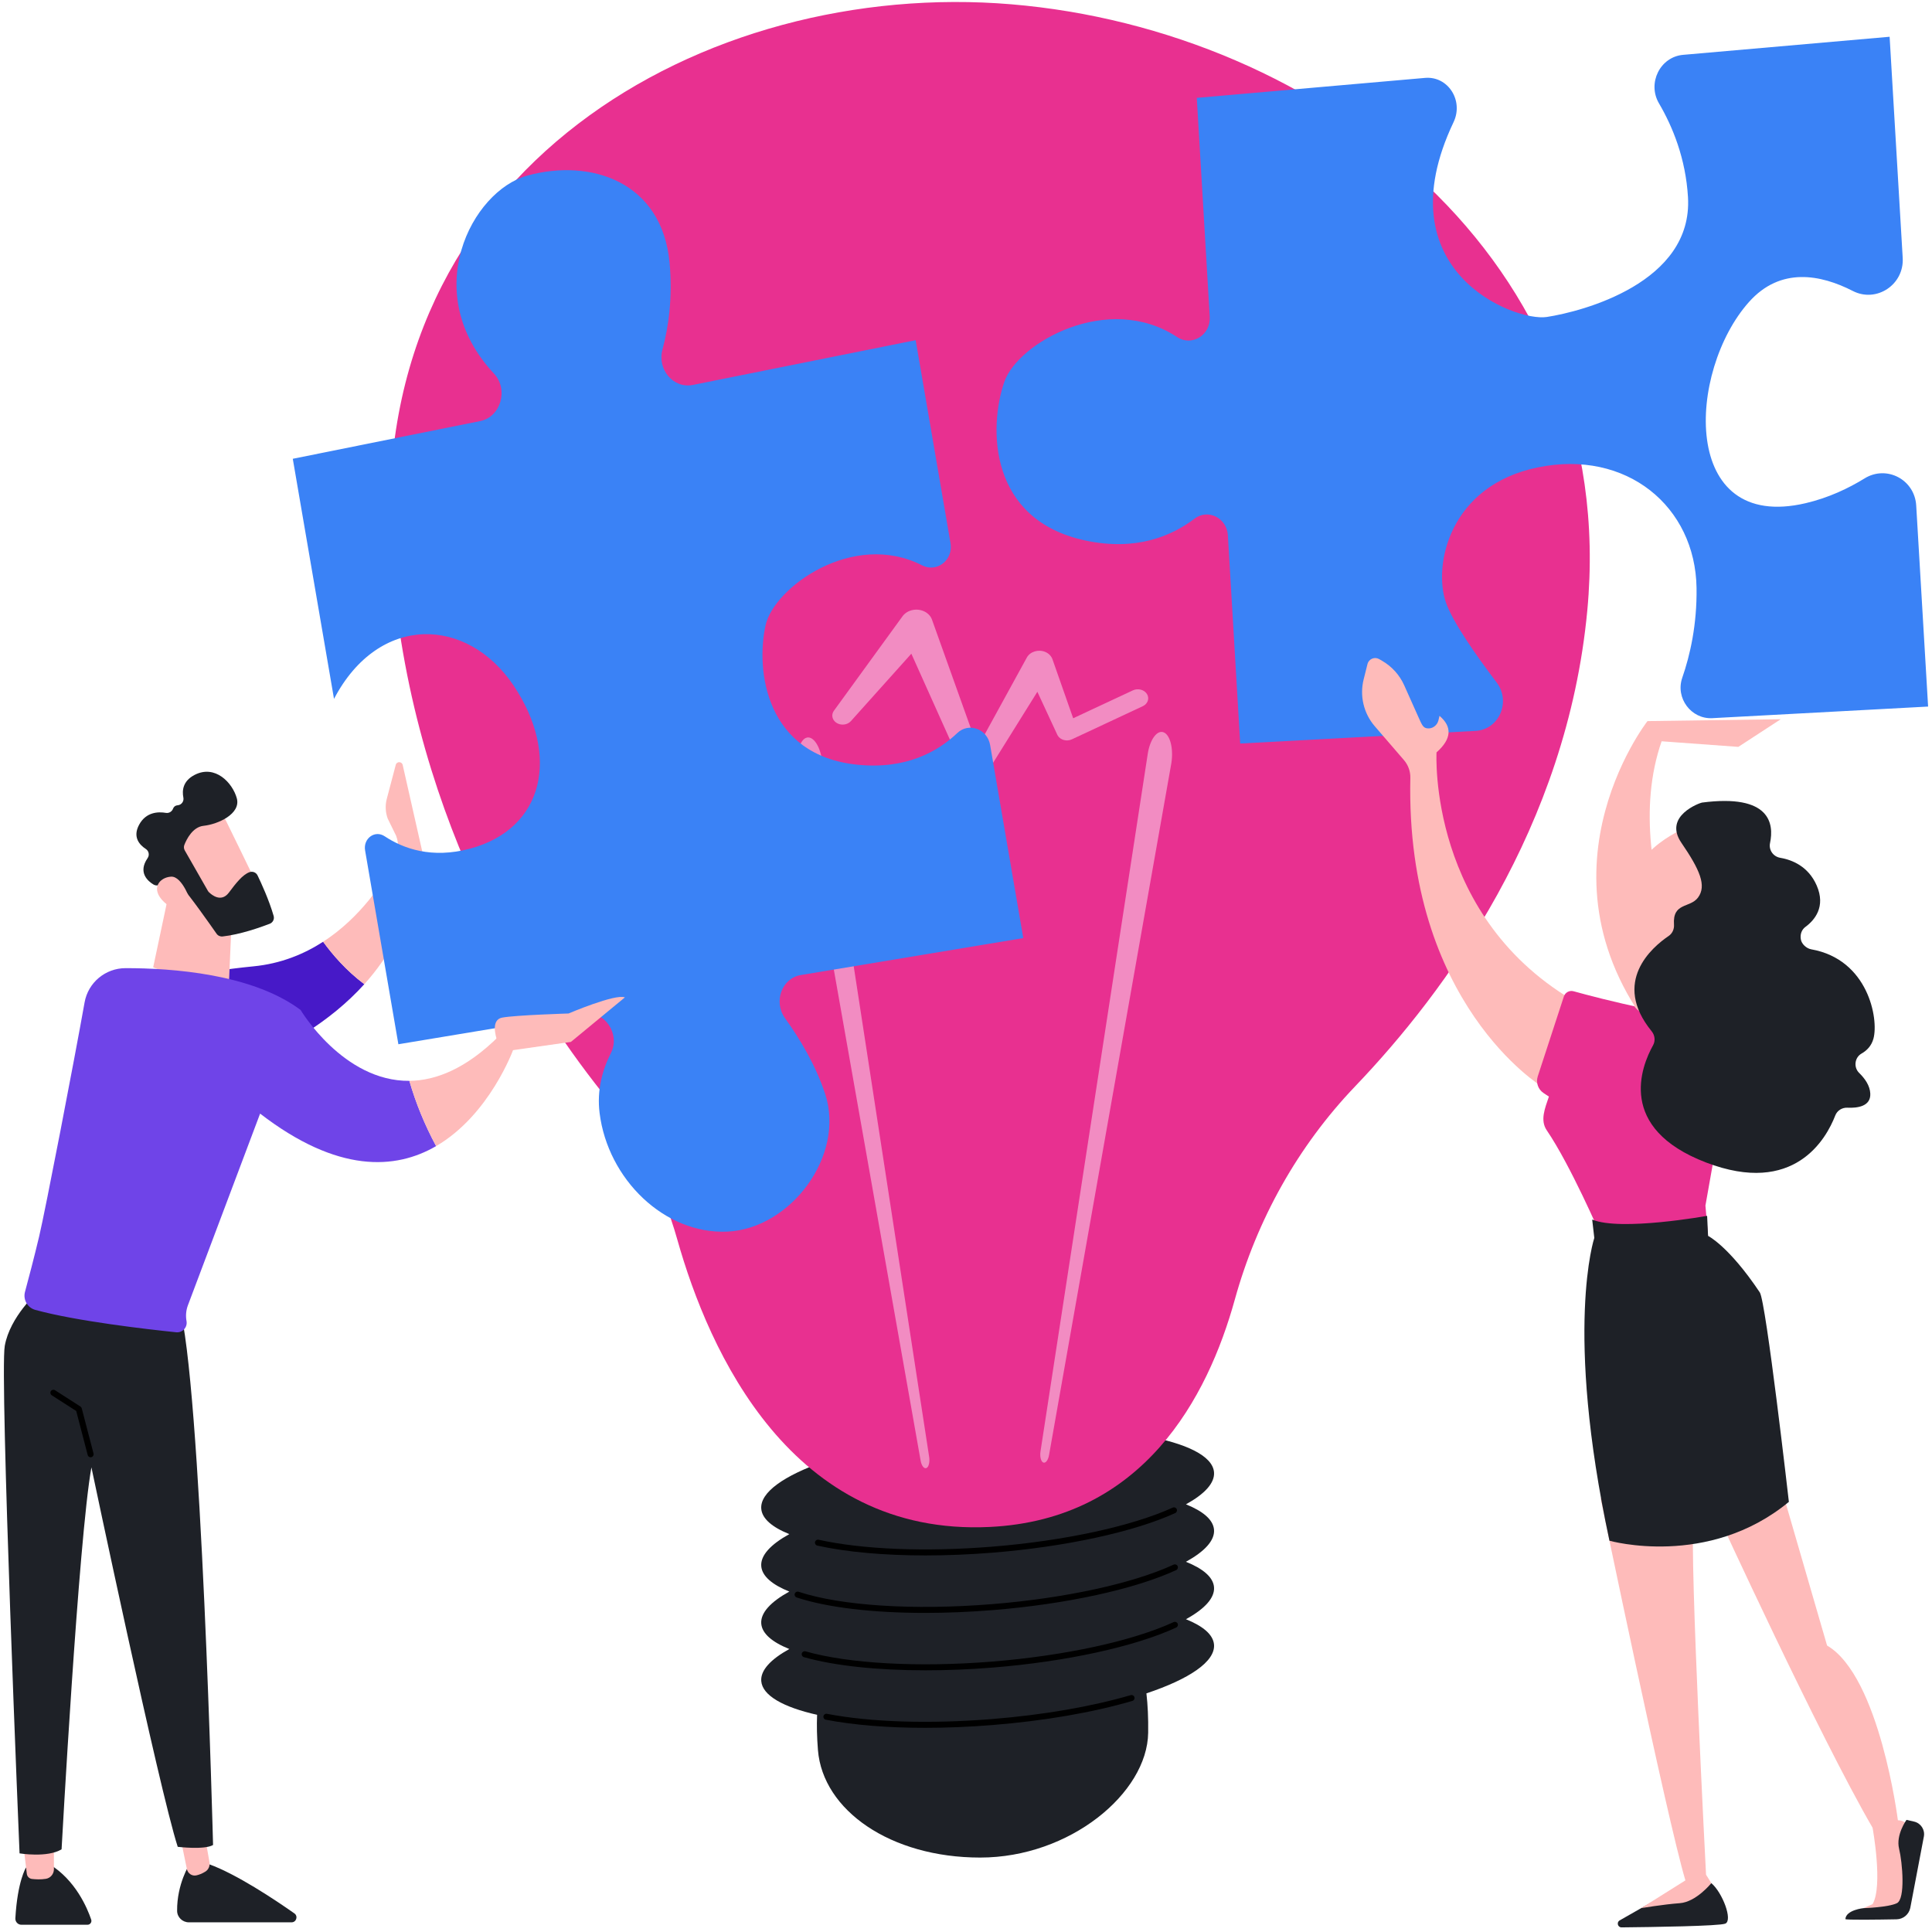
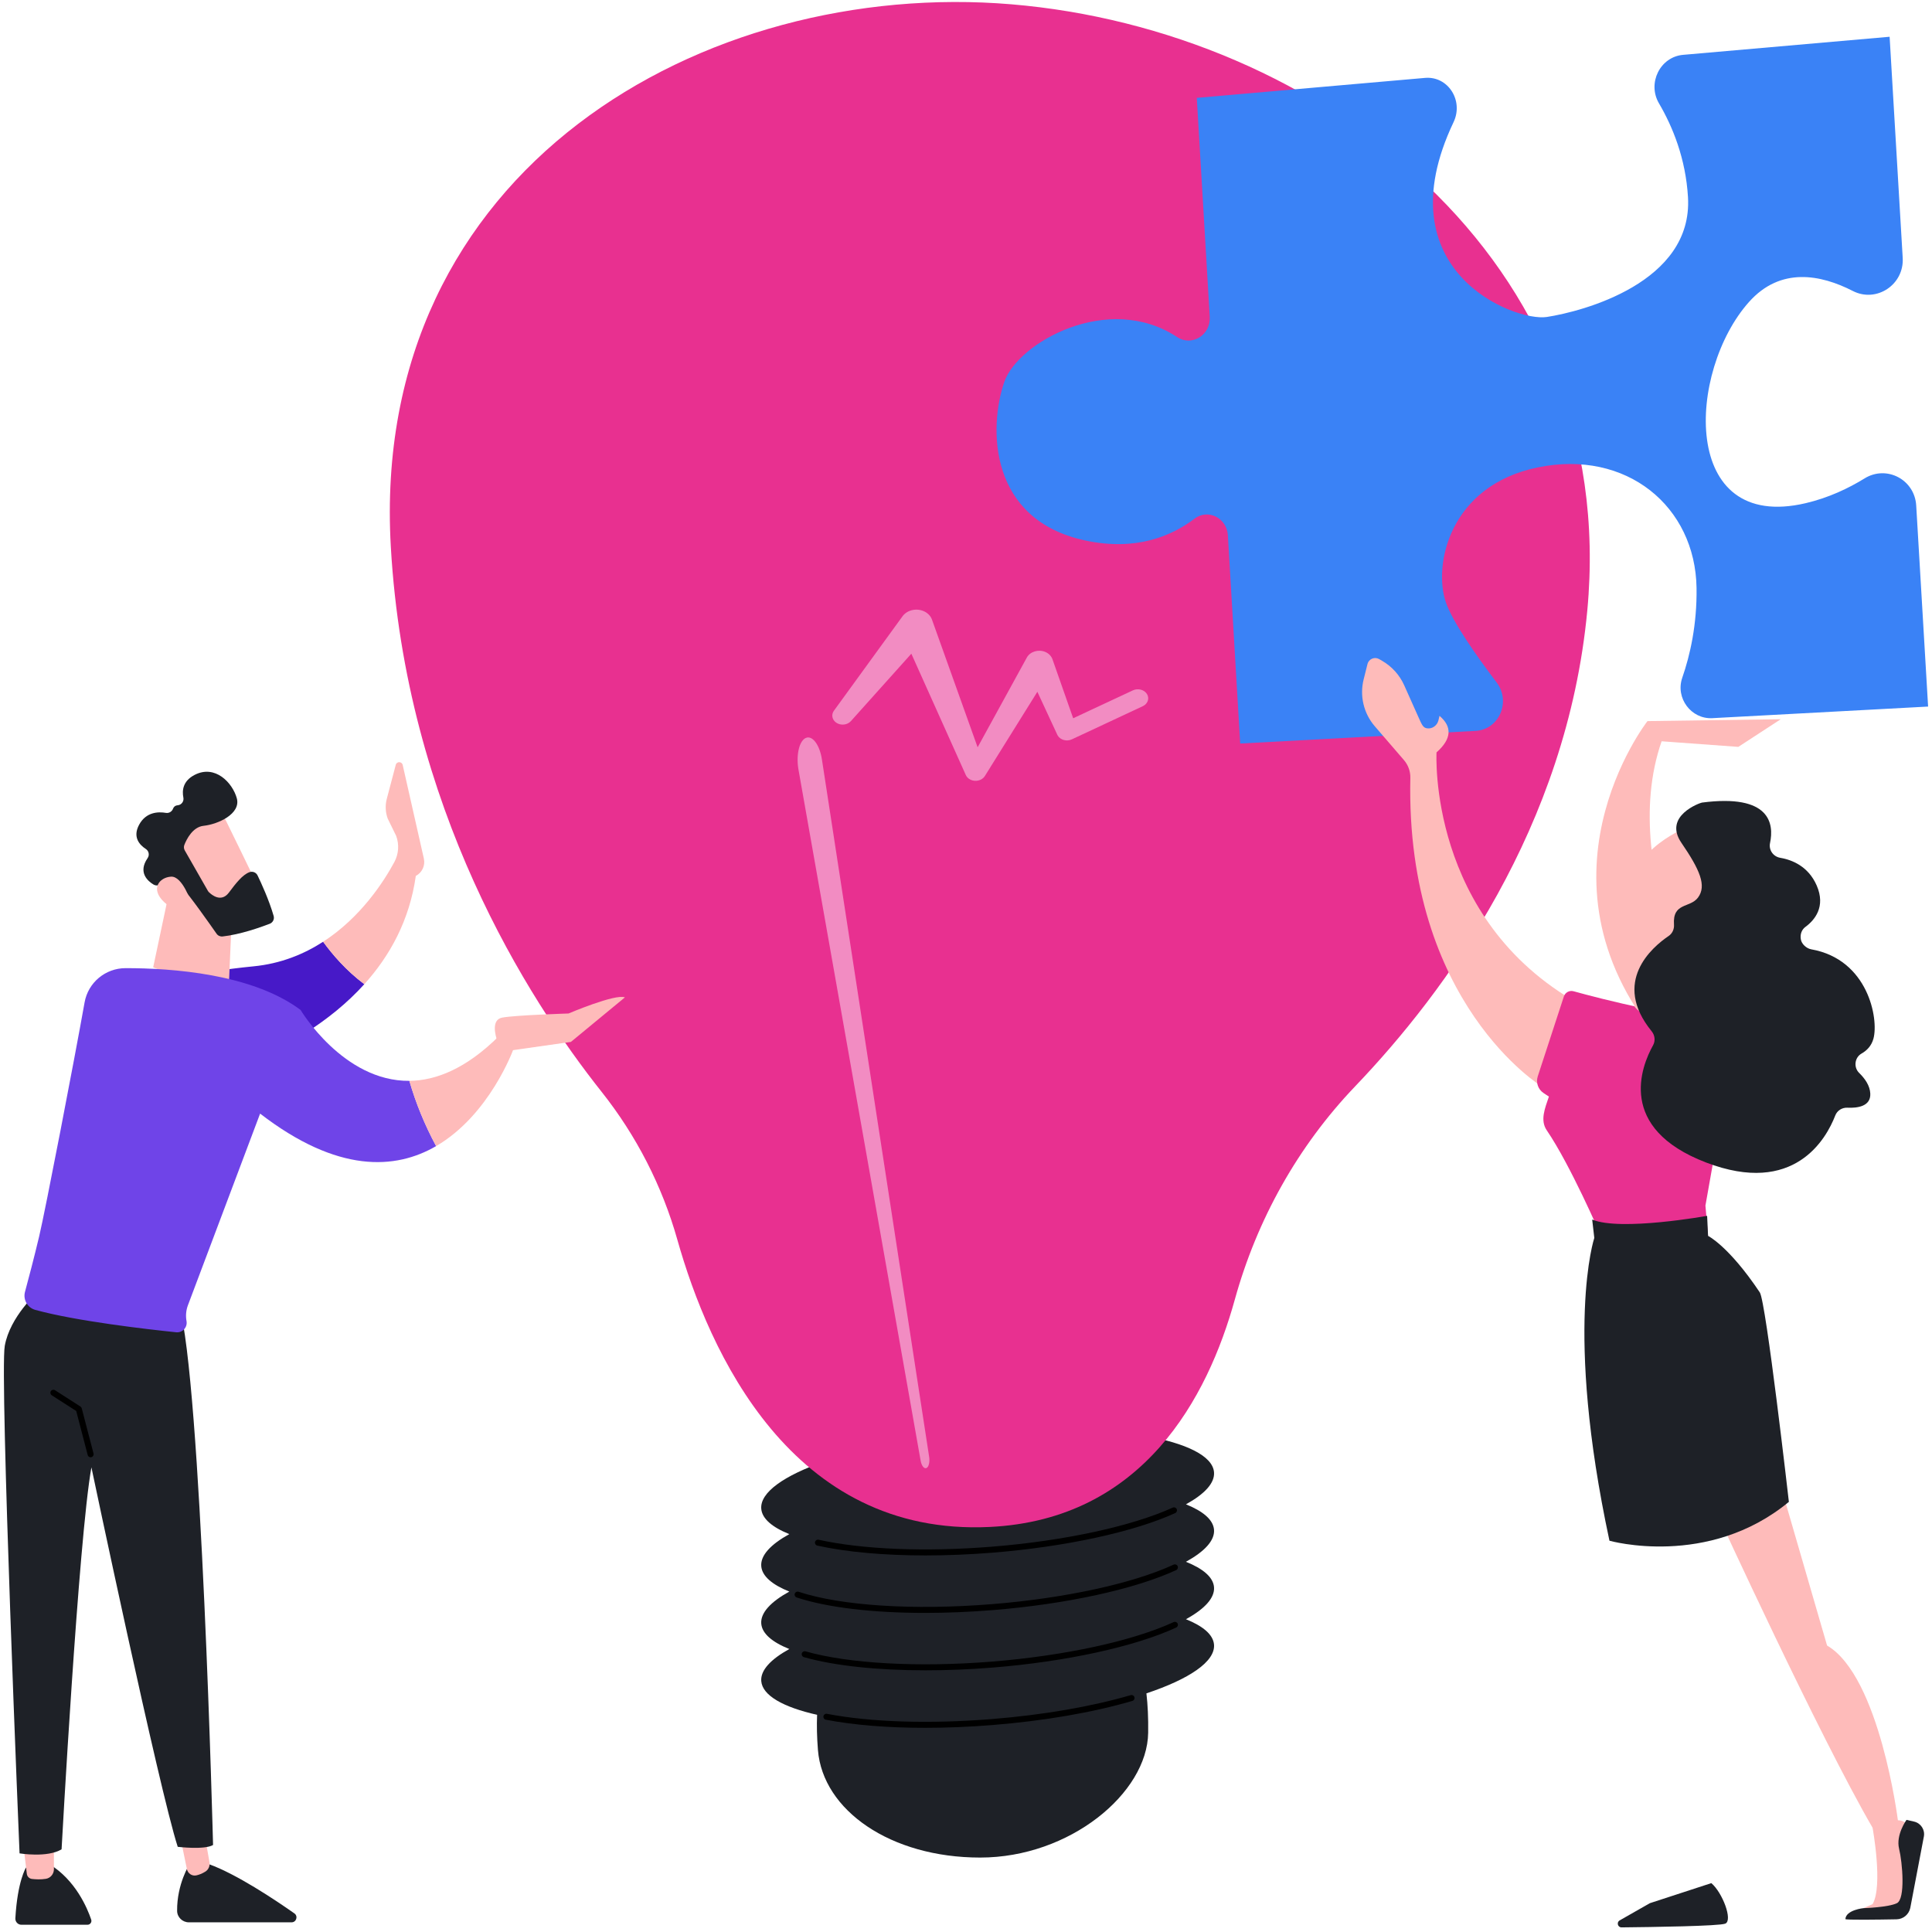
<svg xmlns="http://www.w3.org/2000/svg" width="265" height="265" viewBox="0 0 265 265" fill="none">
  <path d="M166.519 209.819C166.41 208.459 165.021 207.282 162.669 206.339C165.225 204.93 166.639 203.419 166.519 201.938C166.158 197.456 151.963 194.943 134.814 196.325C117.664 197.708 104.055 202.463 104.417 206.945C104.526 208.305 105.915 209.482 108.266 210.425C105.711 211.834 104.297 213.345 104.417 214.826C104.526 216.185 105.915 217.362 108.266 218.306C105.711 219.715 104.297 221.225 104.417 222.707C104.526 224.066 105.915 225.243 108.266 226.186C105.711 227.596 104.297 229.106 104.417 230.587C104.576 232.57 107.445 234.166 112.076 235.211C112.016 236.676 112.05 238.282 112.193 240.055C112.864 248.314 122.155 254.79 134.443 254.79C146.731 254.79 157.366 245.96 157.487 237.674C157.517 235.644 157.43 233.856 157.247 232.268C163.126 230.305 166.707 227.906 166.519 225.58C166.41 224.221 165.021 223.044 162.669 222.1C165.225 220.691 166.639 219.181 166.519 217.699C166.41 216.34 165.021 215.163 162.669 214.22C165.225 212.81 166.639 211.3 166.519 209.819Z" fill="#1E2127" />
  <path d="M126.878 236.995C121.785 236.995 117.125 236.62 113.274 235.883C113.051 235.84 112.905 235.625 112.947 235.401C112.99 235.178 113.205 235.031 113.429 235.074C119.454 236.228 127.502 236.482 136.089 235.789C143.116 235.223 149.687 234.089 155.093 232.512C155.312 232.448 155.54 232.573 155.604 232.792C155.667 233.01 155.542 233.239 155.324 233.302C149.865 234.895 143.237 236.039 136.155 236.61C132.966 236.868 129.848 236.995 126.878 236.995Z" fill="black" />
  <path d="M126.964 229.107C120.346 229.107 114.433 228.485 110.262 227.297C110.043 227.235 109.916 227.007 109.978 226.788C110.041 226.569 110.268 226.443 110.487 226.505C116.431 228.197 126.002 228.722 136.089 227.909C146.067 227.104 155.373 225.08 160.983 222.492C161.189 222.398 161.434 222.487 161.529 222.694C161.624 222.901 161.534 223.145 161.328 223.241C155.635 225.866 146.225 227.918 136.155 228.73C133.013 228.983 129.918 229.107 126.964 229.107Z" fill="black" />
  <path d="M126.879 221.232C119.734 221.232 113.482 220.501 109.274 219.114C109.057 219.043 108.94 218.81 109.011 218.594C109.083 218.378 109.315 218.26 109.531 218.331C115.388 220.262 125.316 220.896 136.089 220.028C146.067 219.224 155.373 217.199 160.983 214.611C161.189 214.517 161.434 214.607 161.529 214.813C161.624 215.02 161.534 215.264 161.328 215.36C155.635 217.985 146.224 220.037 136.155 220.849C132.965 221.106 129.845 221.232 126.879 221.232Z" fill="black" />
  <path d="M126.934 213.348C121.267 213.348 116.112 212.89 112.104 211.999C111.882 211.95 111.742 211.73 111.791 211.508C111.841 211.286 112.062 211.146 112.283 211.195C118.309 212.534 126.986 212.881 136.089 212.147C145.978 211.35 155.236 209.347 160.855 206.789C161.062 206.695 161.307 206.786 161.401 206.994C161.495 207.201 161.404 207.445 161.197 207.539C155.495 210.134 146.134 212.164 136.155 212.969C133.002 213.223 129.898 213.348 126.934 213.348Z" fill="black" />
  <path d="M92.906 170.038C90.823 162.661 87.286 155.767 82.521 149.762C72.312 136.895 55.657 110.728 53.607 75.014C50.625 23.067 96.696 -2.94 138.736 0.591C180.777 4.121 222.26 35.424 217.718 83.75C214.924 113.485 198.281 136.04 185.889 148.993C178.02 157.218 172.407 167.292 169.369 178.262C165.65 191.689 156.8 208.422 135.765 209.442C108.546 210.761 97.241 185.39 92.906 170.038Z" fill="#E83090" />
-   <path d="M142.718 199.083L157.428 103.408C157.732 101.432 158.704 100.104 159.6 100.444C160.496 100.783 160.976 102.66 160.673 104.637C160.664 104.689 160.654 104.754 160.645 104.806L143.889 199.591C143.763 200.304 143.401 200.754 143.08 200.597C142.769 200.444 142.612 199.773 142.718 199.083Z" fill="#F28CC2" />
  <path d="M127.448 199.842L112.738 104.168C112.435 102.192 111.462 100.864 110.566 101.203C109.67 101.543 109.19 103.42 109.494 105.396C109.502 105.449 109.513 105.514 109.522 105.566L126.277 200.351C126.403 201.064 126.765 201.514 127.086 201.357C127.397 201.204 127.554 200.533 127.448 199.842Z" fill="#F28CC2" />
  <path d="M157.322 95.194C156.949 94.593 156.084 94.369 155.391 94.692L147.2 98.519L144.357 90.418C144.207 89.996 143.858 89.621 143.361 89.416C142.419 89.028 141.292 89.375 140.844 90.192L140.83 90.218L134.094 102.5L127.843 85.016L127.833 84.987C127.68 84.561 127.357 84.177 126.887 83.92C125.838 83.348 124.454 83.621 123.794 84.53L114.377 97.493C113.994 98.025 114.125 98.737 114.708 99.129C115.331 99.549 116.228 99.451 116.711 98.912L125.003 89.663L132.468 106.295L132.473 106.308C132.593 106.574 132.818 106.806 133.131 106.952C133.832 107.28 134.706 107.054 135.085 106.447L142.289 94.886L145 100.733L145.024 100.785C145.044 100.827 145.066 100.869 145.092 100.91C145.465 101.51 146.329 101.734 147.021 101.41L156.744 96.868C157.437 96.544 157.696 95.794 157.322 95.194Z" fill="#F28CC2" />
  <path d="M3.558 256.179C3.558 256.179 2.398 258.007 2.107 263.123C2.079 263.6 2.457 264.006 2.935 264.006H12.002C12.367 264.006 12.627 263.649 12.511 263.303C11.979 261.73 10.373 257.896 6.788 255.705L3.558 256.179Z" fill="#1E2127" />
  <path d="M3.164 252.712L3.677 257.012C3.721 257.383 4.012 257.68 4.383 257.723C4.879 257.78 5.6 257.821 6.3 257.705C6.937 257.6 7.395 257.033 7.395 256.387V252.235L3.164 252.712Z" fill="#FEBBBA" />
  <path d="M25.993 255.705C25.993 255.705 24.257 258.403 24.294 262.106C24.303 262.978 25.033 263.673 25.905 263.673H39.989C40.648 263.673 40.916 262.825 40.376 262.446C37.711 260.575 32.473 257.079 28.685 255.705H25.993Z" fill="#1E2127" />
  <path d="M24.543 251.061L25.636 256.372C25.759 256.966 26.34 257.366 26.932 257.233C27.292 257.153 27.716 256.999 28.17 256.716C28.601 256.446 28.82 255.933 28.732 255.432L27.6 248.998L24.543 251.061Z" fill="#FEBBBA" />
  <path d="M5.173 177.218C5.173 177.218 1.369 180.571 0.654 184.606C-0.062 188.64 2.682 254.214 2.682 254.214C2.682 254.214 6.485 254.847 8.446 253.659C8.446 253.659 10.771 211.102 12.539 201.268C12.539 201.268 21.809 245.352 24.378 253.317C24.378 253.317 28.042 253.763 29.224 253.066C29.224 253.066 27.594 189.133 24.543 178.973L5.173 177.218Z" fill="#1E2127" />
  <path d="M12.428 199.885C12.244 199.885 12.077 199.762 12.029 199.576L10.454 193.535L7.099 191.383C6.907 191.26 6.852 191.004 6.975 190.812C7.098 190.62 7.353 190.564 7.545 190.688L11.036 192.927C11.123 192.983 11.186 193.07 11.212 193.17L12.828 199.368C12.885 199.589 12.753 199.814 12.532 199.872C12.497 199.881 12.463 199.885 12.428 199.885Z" fill="black" />
  <path d="M34.782 132.545C18.791 134.108 15.268 138.118 15.268 138.118L25.016 148.689C25.016 148.689 40.439 145.563 49.972 134.993C47.489 133.136 45.597 130.928 44.322 129.173C41.679 130.883 38.512 132.18 34.782 132.545Z" fill="#4719C8" />
  <path d="M55.236 104.927C55.123 104.426 54.414 104.414 54.283 104.91L53.055 109.566C52.817 110.465 52.862 111.416 53.183 112.289L54.343 114.657C54.775 115.836 54.685 117.142 54.089 118.247C52.663 120.893 49.498 125.826 44.322 129.174C45.597 130.929 47.489 133.136 49.972 134.994C53.47 131.116 56.176 126.237 57.035 120.141C57.897 119.694 58.351 118.722 58.14 117.774L55.236 104.927Z" fill="#FEBBBA" />
  <path d="M23.635 120.288L21.012 132.676C21.012 132.676 27.124 135.443 31.426 134.29L31.894 123.495L23.635 120.288Z" fill="#FEBBBA" />
  <path d="M30.182 110.975C30.318 111.109 35.806 122.46 35.806 122.46L29.258 125.456L22.458 115.47C22.458 115.47 27.903 108.739 30.182 110.975Z" fill="#FEBBBA" />
  <path d="M25.345 116.649L28.512 122.187C28.553 122.258 28.602 122.321 28.66 122.379C29.017 122.73 30.334 123.848 31.396 122.431C32.359 121.145 33.258 119.986 34.218 119.631C34.649 119.471 35.13 119.664 35.33 120.078C35.828 121.11 36.908 123.455 37.535 125.635C37.663 126.078 37.425 126.542 36.996 126.708C35.701 127.207 32.941 128.183 30.537 128.448C30.211 128.484 29.893 128.343 29.706 128.074C28.791 126.764 25.996 122.792 25.046 121.806C24.154 120.88 22.445 121.222 21.737 121.417C21.505 121.481 21.259 121.447 21.053 121.323C20.323 120.886 18.868 119.696 20.246 117.703C20.534 117.286 20.421 116.719 19.995 116.443C19.148 115.895 18.154 114.829 19.087 113.113C20.035 111.369 21.697 111.316 22.753 111.497C23.181 111.571 23.587 111.321 23.738 110.915C23.824 110.684 24.011 110.486 24.392 110.45C24.906 110.401 25.254 109.902 25.152 109.397C24.957 108.426 25.082 107.131 26.676 106.297C29.505 104.817 31.904 107.373 32.483 109.502C33.063 111.63 29.904 113.061 27.931 113.27C26.431 113.428 25.6 115.095 25.288 115.885C25.189 116.135 25.211 116.416 25.345 116.649Z" fill="#1E2127" />
  <path d="M26.22 123.811C26.22 123.811 25.051 120.145 23.456 120.246C21.861 120.346 20.575 121.907 22.511 123.731C24.92 126 26.22 123.811 26.22 123.811Z" fill="#FEBBBA" />
-   <path d="M131.3 100.55C128.647 103.083 124.283 105.566 117.632 104.894C104.989 103.617 103.636 91.88 105.014 85.744C106.177 80.566 117.004 72.699 126.49 77.551C128.503 78.58 130.775 76.818 130.376 74.497L125.596 46.66L95.04 52.799C92.38 53.333 90.121 50.708 90.87 47.927C91.688 44.891 92.284 40.848 91.841 36.039C90.815 24.929 81.022 21.663 72.278 24.101C64.746 26.201 57.356 40.105 67.754 51.243C69.789 53.422 68.687 57.187 65.87 57.754L40.159 62.929L45.814 95.86C51.974 84.11 64.109 84.57 70.455 94.042C76.825 103.55 74.687 113.676 64.45 116.411C59.213 117.81 55.313 116.399 52.762 114.705C51.428 113.819 49.794 114.998 50.079 116.654L54.643 143.233L80.05 139.016C82.868 138.548 85.144 141.781 83.793 144.441C82.621 146.748 81.854 149.535 82.243 152.67C83.37 161.734 91.144 169.318 99.76 168.933C108.437 168.544 115.962 158.513 113.185 150.057C111.869 146.05 109.652 142.402 107.687 139.676C106.048 137.404 107.228 134.174 109.856 133.738L140.357 128.67L135.812 102.202C135.431 99.981 132.877 99.045 131.3 100.55Z" fill="#3A82F6" />
  <path d="M41.23 138.529C34.596 133.564 23.541 132.789 17.223 132.795C14.455 132.797 12.086 134.77 11.602 137.495C10.198 145.394 6.221 166.006 5.373 169.578C4.677 172.509 3.917 175.386 3.43 177.187C3.138 178.263 3.766 179.373 4.841 179.669C10.438 181.211 20.208 182.33 24.161 182.74C25.031 182.831 25.74 182.061 25.583 181.201C25.45 180.472 25.518 179.72 25.779 179.026L35.677 152.747C46.328 160.956 54.251 160.44 59.82 157.204C58.253 154.289 57.032 151.305 56.151 148.253C47.07 148.35 41.23 138.529 41.23 138.529Z" fill="#6F44E8" />
  <path d="M70.405 143.952L68.43 142.123C63.929 146.594 59.781 148.215 56.151 148.253C57.032 151.305 58.253 154.289 59.82 157.204C67.156 152.94 70.405 143.952 70.405 143.952Z" fill="#FEBBBA" />
  <path d="M69.291 144.195L78.308 142.912L85.712 136.806C84.394 136.28 77.979 139.015 77.979 139.015C77.979 139.015 70.791 139.232 68.898 139.575C67.325 139.859 67.962 142.079 68.222 142.824C68.276 142.975 68.313 143.066 68.313 143.066L69.291 144.195Z" fill="#FEBBBA" />
  <path d="M225.975 98.908C225.975 98.908 208.659 121.079 228.416 143.628L235.843 142.936C235.843 142.936 221.545 119.978 227.914 101.677L238.435 102.445L244.253 98.653L225.975 98.908Z" fill="#FEBBBA" />
  <path d="M255.761 65.615C253.534 66.988 250.806 68.282 247.685 69.015C230.405 73.076 231.443 50.895 239.901 41.416C244.228 36.567 249.751 37.661 254.143 39.913C257.372 41.569 261.2 39.057 260.981 35.362L259.187 5.042L230.866 7.522C227.696 7.799 225.928 11.411 227.55 14.174C229.419 17.358 231.216 21.727 231.53 27.042C232.224 38.775 217.048 42.732 212.158 43.478C207.738 44.152 189.663 37.187 199.375 16.755C200.786 13.786 198.61 10.41 195.462 10.685L164.156 13.425L165.933 43.459C166.081 45.963 163.468 47.56 161.459 46.233C151.989 39.978 139.599 47.03 137.757 52.374C135.575 58.707 135.623 71.292 148.856 74.135C155.818 75.63 160.73 73.517 163.839 71.148C165.685 69.741 168.278 71.033 168.42 73.43L170.11 101.985L202.407 100.25C205.614 100.078 207.283 96.243 205.289 93.615C202.438 89.857 199.241 85.293 198.32 82.614C196.557 77.487 198.832 66.599 210.919 64.113C223.117 61.604 232.542 69.478 232.704 80.644C232.776 85.668 231.819 89.866 230.745 92.962C229.778 95.752 231.972 98.662 234.868 98.506L264.466 96.915L262.834 69.337C262.623 65.772 258.768 63.761 255.761 65.615Z" fill="#3A82F6" />
  <path d="M235.459 207.455C235.459 207.455 249.489 238.033 256.85 250.699C256.85 250.699 258.312 258.668 256.85 261.174L255.604 261.728L261.419 261.555C261.419 261.555 261.936 250.835 261.532 250.236C261.129 249.637 260.322 249.677 260.322 249.677C260.322 249.677 257.829 229.923 250.608 225.707L243.61 201.604L235.459 207.455Z" fill="#FEBBBA" />
  <path d="M253.121 263.229C253.112 263.369 257.662 263.305 260.133 263.26C261.045 263.244 261.823 262.602 262.018 261.711L263.884 251.906C264.061 250.974 263.469 250.069 262.545 249.858L261.503 249.62C261.503 249.62 260.017 251.658 260.485 253.577C260.953 255.497 261.369 260.468 260.187 261.047C259.005 261.627 255.604 261.728 255.604 261.728C255.604 261.728 253.199 261.966 253.121 263.229Z" fill="#1E2127" />
  <path d="M222.161 263.407C221.701 263.669 221.891 264.372 222.421 264.367C226.556 264.325 235.823 264.194 236.647 263.852C237.71 263.41 236.259 259.589 234.732 258.296L226.303 261.047L222.161 263.407Z" fill="#1E2127" />
-   <path d="M219.545 205.504C219.545 205.504 228.611 249.365 231.176 257.92L225.109 261.728C225.109 261.728 228.149 261.211 230.404 261.047C232.659 260.884 234.733 258.296 234.733 258.296L234.006 257.137C234.006 257.137 231.732 213.516 232.286 208.562L219.545 205.504Z" fill="#FEBBBA" />
  <path d="M197.039 103.2C197.039 103.2 195.788 126.016 216.561 137.675L211.559 149.081C211.559 149.081 192.758 137.709 193.448 106.693C193.468 105.799 193.15 104.929 192.566 104.251L188.569 99.615C187.046 97.848 186.477 95.451 187.043 93.188L187.569 91.085C187.745 90.381 188.547 90.043 189.175 90.407L189.593 90.65C190.923 91.423 191.977 92.594 192.606 93.999L194.568 98.386C195.045 99.451 195.199 99.817 195.739 99.899C196.464 100.01 197.141 99.5 197.307 98.786L197.447 98.189C199.204 99.684 199.127 101.349 197.039 103.2Z" fill="#FEBBBA" />
  <path d="M215.838 135.965C219.313 136.929 231.086 140.026 238.436 139.899L233.923 165.365L234.282 169.519L219.569 169.453C219.569 169.453 215.427 159.833 212.159 155.038C211.216 153.653 211.918 152.001 212.453 150.412L211.718 149.923C210.97 149.425 210.646 148.49 210.925 147.636L214.508 136.673C214.694 136.121 215.276 135.809 215.838 135.965Z" fill="#E83090" />
  <path d="M218.39 167.279L218.68 169.796C218.68 169.796 214.522 182.248 220.759 211.331C220.759 211.331 234.267 215.158 245.369 206.001C245.369 206.001 242.237 178.551 241.381 177.272C237.121 170.903 234.283 169.519 234.283 169.519L234.155 166.77C234.155 166.77 222.28 168.916 218.39 167.279Z" fill="#1E2127" />
  <path d="M224.15 138.018C224.098 137.95 227.222 128.588 227.222 128.588L231.695 128.994L233.443 139.614C233.443 139.614 226.432 141.029 224.15 138.018Z" fill="#FEBBBA" />
  <path d="M230.624 113.824C230.326 114.01 221.064 117.838 223.054 127.453C223.172 128.021 223.551 128.503 224.081 128.739C225.44 129.346 228.366 130.384 231.866 130.028C236.718 129.535 239.897 121.068 239.762 118.604C239.626 116.141 233.581 111.983 230.624 113.824Z" fill="#FEBBBA" />
  <path d="M233.443 110.086C233.2 110.118 228.091 111.897 230.624 115.599C233.158 119.301 234.108 121.48 232.91 123.106C231.818 124.587 229.4 123.743 229.611 126.824C229.653 127.441 229.386 128.04 228.874 128.386C226.595 129.929 221.035 134.677 226.544 141.448C226.992 141.999 227.084 142.759 226.738 143.378C225.125 146.272 221.736 154.75 234.006 159.452C246.13 164.099 250.507 156.174 251.73 153.006C251.995 152.321 252.669 151.902 253.403 151.936C254.735 151.999 256.623 151.777 256.536 149.997C256.484 148.916 255.809 147.947 255.012 147.17C254.222 146.401 254.378 145.054 255.336 144.51C256.06 144.099 256.701 143.457 256.971 142.455C257.706 139.732 256.239 131.591 248.435 130.212C247.784 130.097 247.103 129.486 247.008 128.832C247.007 128.823 247.005 128.813 247.004 128.803C246.899 128.17 247.113 127.524 247.63 127.144C248.876 126.23 250.474 124.39 249.176 121.439C248.025 118.822 245.817 117.939 244.177 117.657C243.215 117.492 242.582 116.581 242.785 115.626C243.338 113.022 242.856 108.852 233.443 110.086Z" fill="#1E2127" />
</svg>